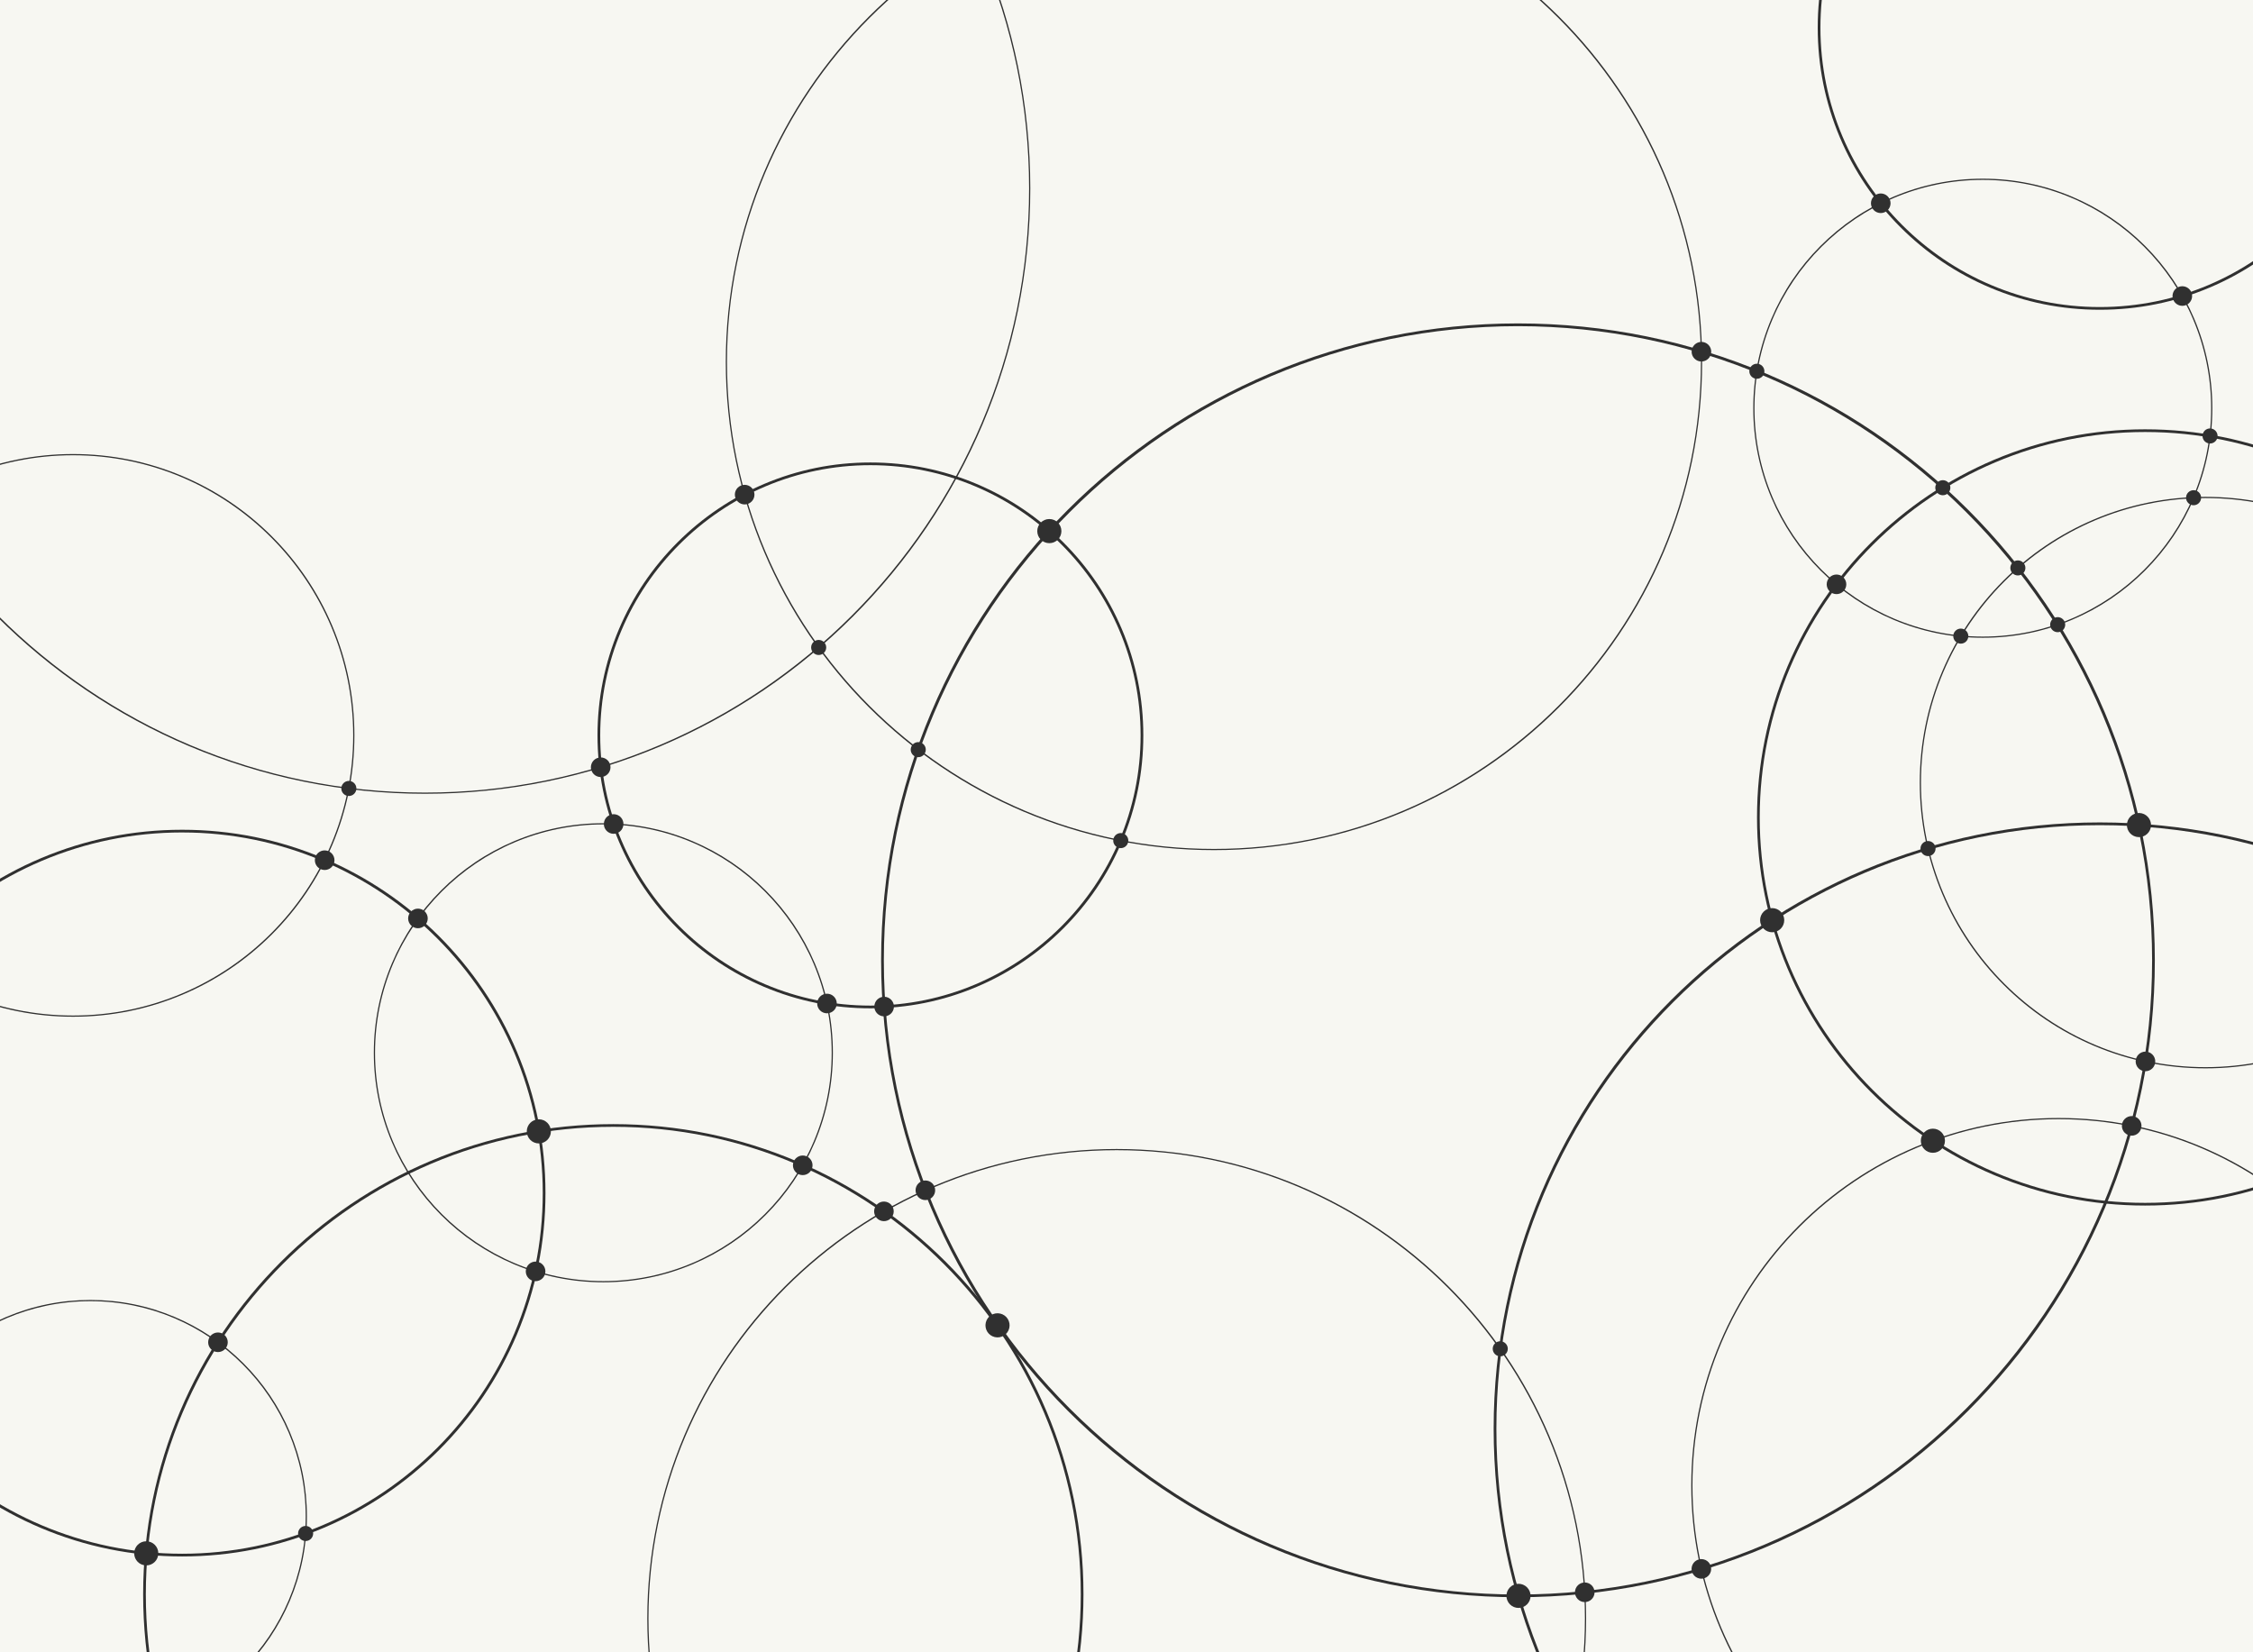
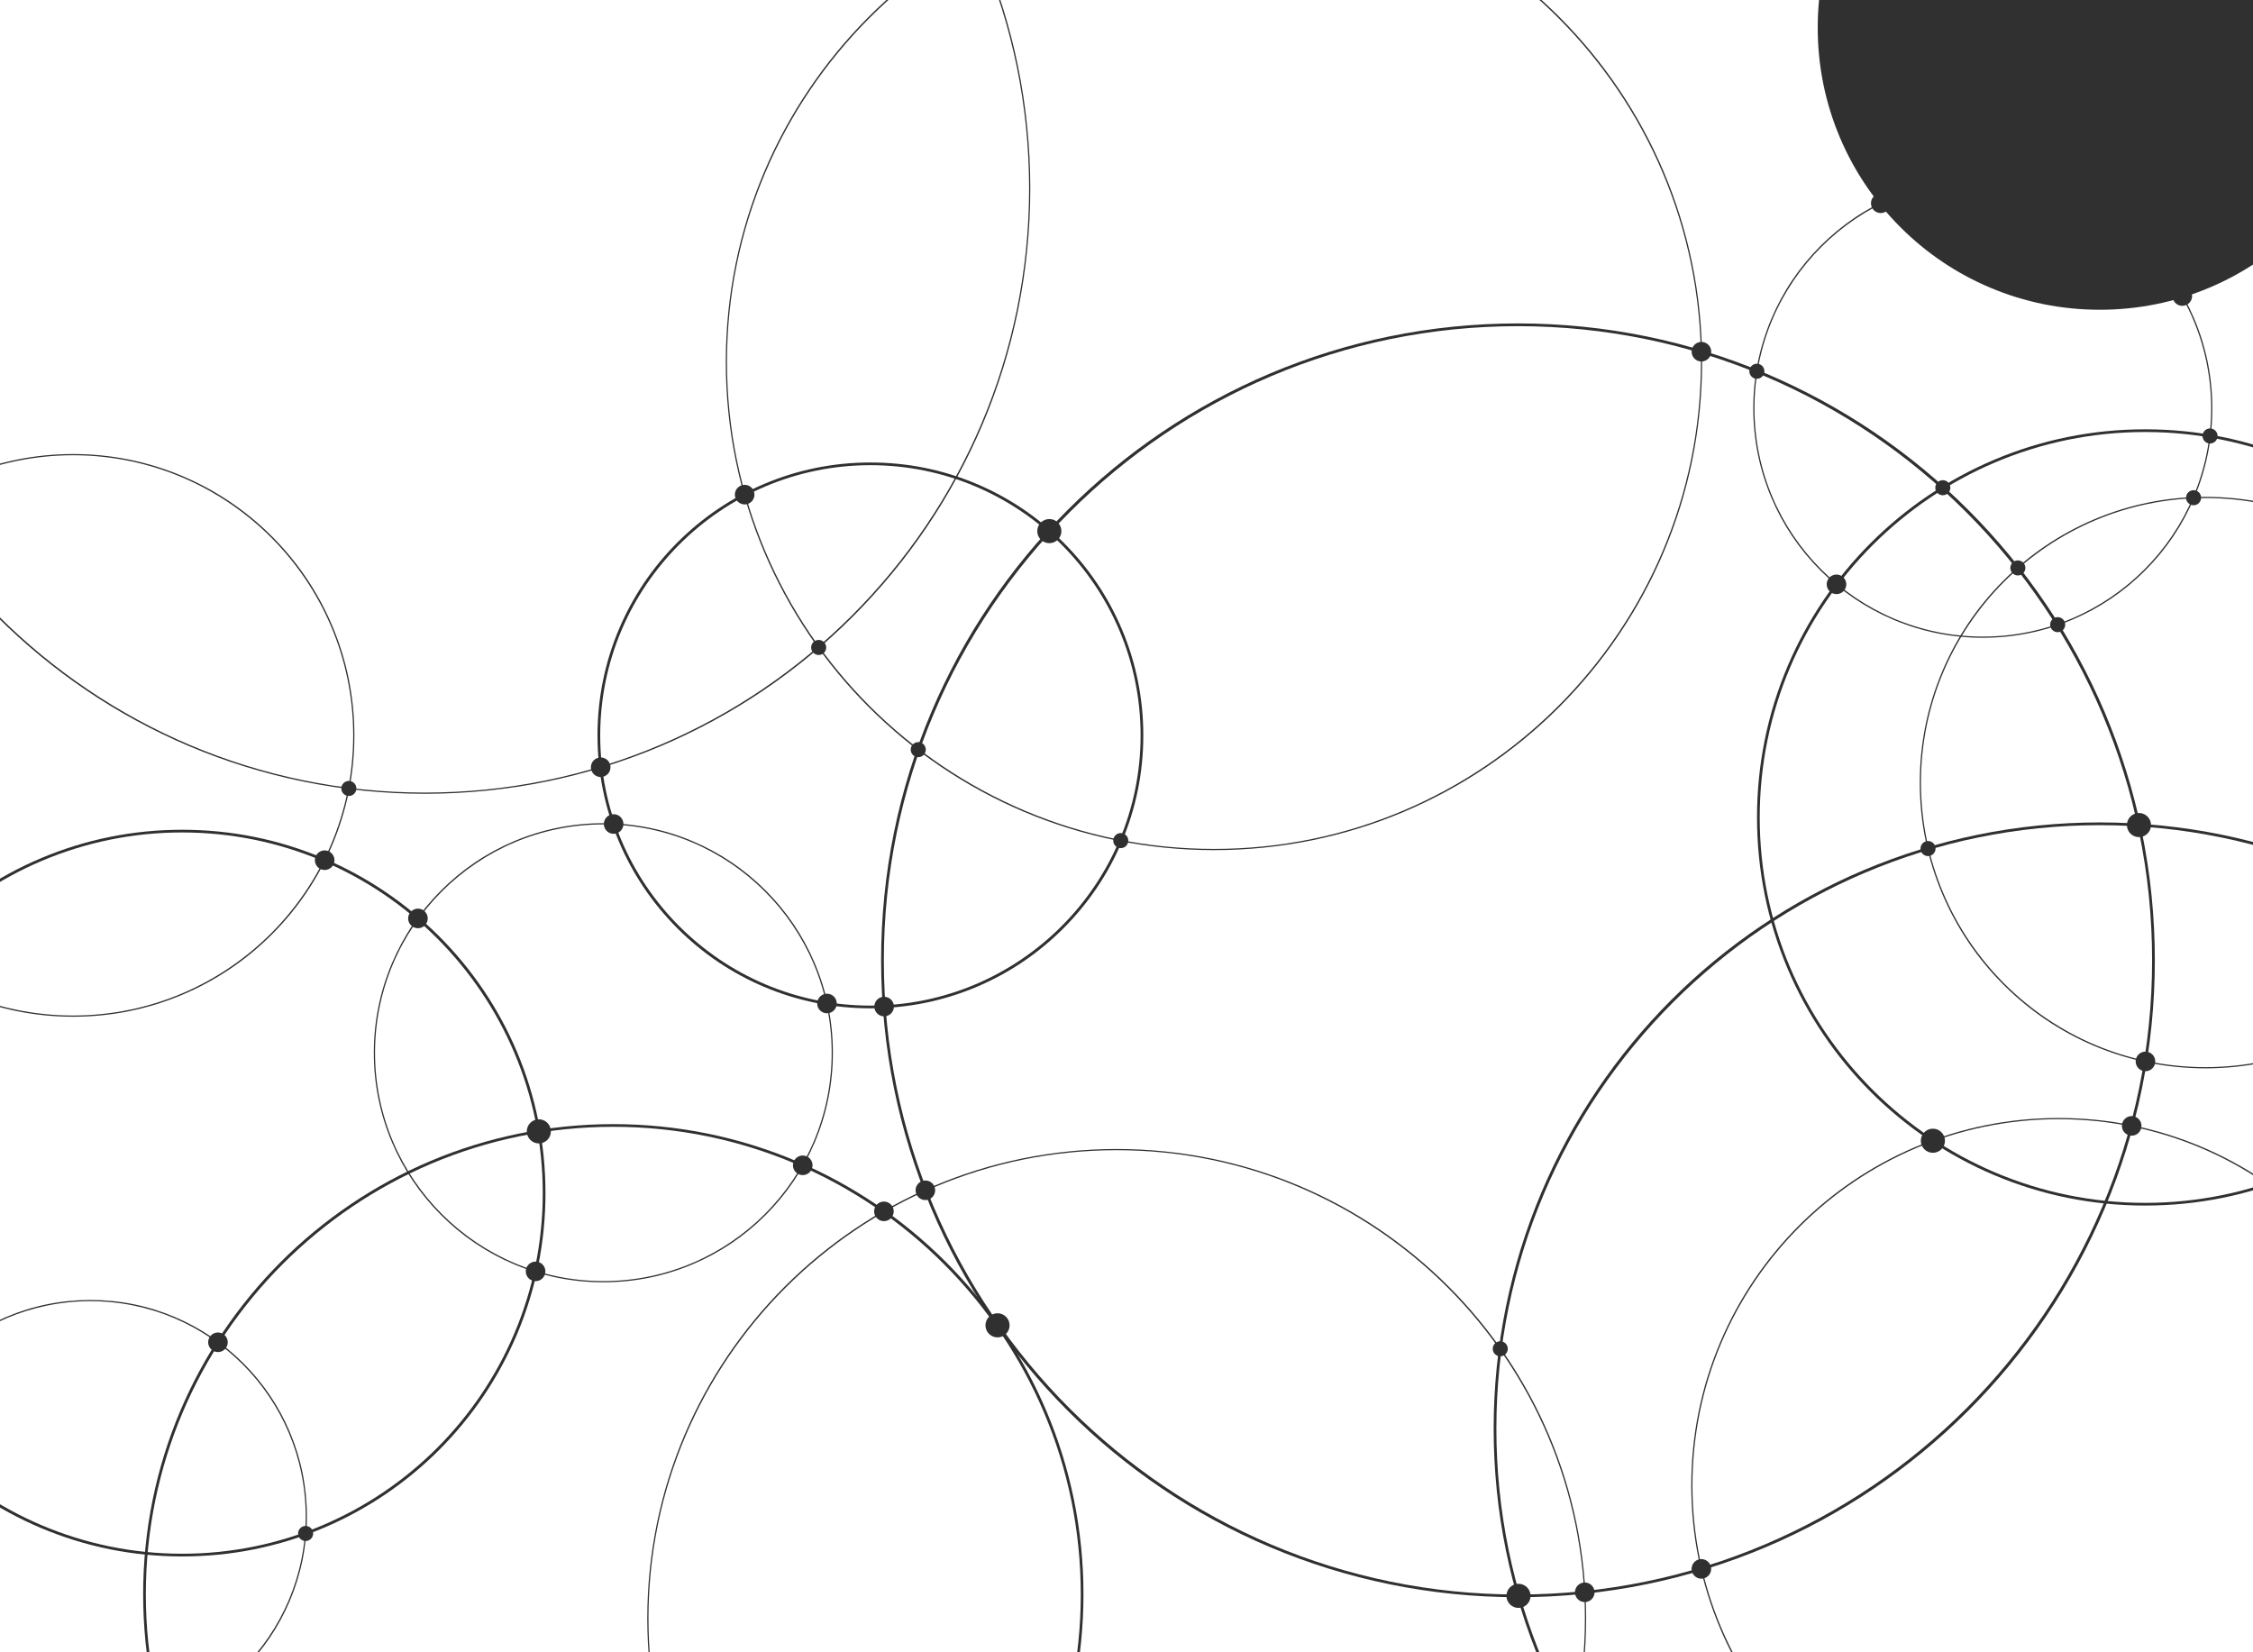
<svg xmlns="http://www.w3.org/2000/svg" id="Layer_265f9be6d1383f" data-name="Layer 2" viewBox="0 0 1800 1320" aria-hidden="true" width="1800px" height="1320px">
  <defs>
    <linearGradient class="cerosgradient" data-cerosgradient="true" id="CerosGradient_idaa344bf75" gradientUnits="userSpaceOnUse" x1="50%" y1="100%" x2="50%" y2="0%">
      <stop offset="0%" stop-color="#d1d1d1" />
      <stop offset="100%" stop-color="#d1d1d1" />
    </linearGradient>
    <linearGradient />
    <style>
      .cls-1-65f9be6d1383f{
        clip-path: url(#clippath65f9be6d1383f);
      }

      .cls-2-65f9be6d1383f{
        fill: none;
      }

      .cls-2-65f9be6d1383f, .cls-3-65f9be6d1383f, .cls-4-65f9be6d1383f{
        stroke-width: 0px;
      }

      .cls-5-65f9be6d1383f{
        clip-path: url(#clippath-165f9be6d1383f);
      }

      .cls-6-65f9be6d1383f{
        clip-path: url(#clippath-265f9be6d1383f);
      }

      .cls-3-65f9be6d1383f{
        fill: #f7f7f2;
      }

      .cls-4-65f9be6d1383f{
        fill: #303030;
      }
    </style>
    <clipPath id="clippath65f9be6d1383f">
      <rect class="cls-2-65f9be6d1383f" width="1800" height="1320" />
    </clipPath>
    <clipPath id="clippath-165f9be6d1383f">
      <rect class="cls-2-65f9be6d1383f" width="1800" height="1320" />
    </clipPath>
    <clipPath id="clippath-265f9be6d1383f">
      <rect class="cls-2-65f9be6d1383f" width="1800" height="1320" />
    </clipPath>
  </defs>
  <g id="Layer_1-265f9be6d1383f" data-name="Layer 1">
-     <rect class="cls-3-65f9be6d1383f" width="1800" height="1320" />
-   </g>
+     </g>
  <g id="Layer_365f9be6d1383f" data-name="Layer 3">
    <g class="cls-1-65f9be6d1383f">
      <path class="cls-4-65f9be6d1383f" d="M969.87,679.16c-26.46,0-52.91-2.67-78.6-7.92-25.04-5.12-49.67-12.77-73.21-22.73-23.11-9.77-45.4-21.87-66.25-35.96-20.65-13.95-40.07-29.98-57.72-47.62-17.65-17.65-33.67-37.07-47.62-57.72-14.09-20.85-26.18-43.14-35.96-66.25-9.96-23.54-17.6-48.17-22.73-73.21-5.26-25.69-7.92-52.14-7.92-78.6s2.67-52.91,7.92-78.6c5.12-25.04,12.77-49.67,22.73-73.21,9.77-23.11,21.87-45.4,35.96-66.25,13.95-20.65,29.98-40.07,47.62-57.72,17.65-17.65,37.07-33.67,57.72-47.62,20.85-14.09,43.14-26.18,66.25-35.96,23.54-9.96,48.17-17.6,73.21-22.73,25.69-5.26,52.14-7.92,78.6-7.92s52.91,2.67,78.6,7.92c25.04,5.12,49.67,12.77,73.21,22.73,23.11,9.77,45.4,21.87,66.25,35.96,20.65,13.95,40.07,29.98,57.72,47.62s33.67,37.07,47.62,57.72c14.09,20.85,26.18,43.14,35.96,66.25,9.96,23.54,17.6,48.17,22.73,73.21,5.26,25.69,7.92,52.14,7.92,78.6s-2.67,52.91-7.92,78.6c-5.12,25.04-12.77,49.67-22.73,73.21-9.77,23.11-21.87,45.4-35.96,66.25-13.95,20.65-29.98,40.07-47.62,57.72s-37.07,33.67-57.72,47.62c-20.85,14.09-43.14,26.18-66.25,35.96-23.54,9.96-48.17,17.6-73.21,22.73-25.69,5.26-52.14,7.92-78.6,7.92ZM969.87-99.92c-214.53,0-389.06,174.53-389.06,389.06s174.53,389.06,389.06,389.06,389.06-174.53,389.06-389.06-174.53-389.06-389.06-389.06Z" />
      <path class="cls-4-65f9be6d1383f" d="M695.4,804.93c-29.35,0-57.83-5.75-84.63-17.09-25.89-10.95-49.14-26.63-69.11-46.6-19.97-19.97-35.65-43.22-46.6-69.11-11.34-26.81-17.09-55.28-17.09-84.63s5.75-57.83,17.09-84.63c10.95-25.89,26.63-49.14,46.6-69.11,19.97-19.97,43.22-35.65,69.11-46.6,26.81-11.34,55.28-17.09,84.63-17.09s57.83,5.75,84.63,17.09c25.89,10.95,49.15,26.63,69.11,46.6,19.97,19.97,35.65,43.22,46.6,69.11,11.34,26.81,17.09,55.28,17.09,84.63s-5.75,57.83-17.09,84.63c-10.95,25.89-26.63,49.15-46.6,69.11-19.97,19.97-43.22,35.65-69.11,46.6-26.81,11.34-55.28,17.09-84.63,17.09ZM695.4,371.02c-119.36,0-216.47,97.11-216.47,216.47s97.11,216.47,216.47,216.47,216.47-97.11,216.47-216.47-97.11-216.47-216.47-216.47Z" />
      <path class="cls-4-65f9be6d1383f" d="M482.04,1024.4c-24.76,0-48.77-4.85-71.38-14.41-21.84-9.24-41.45-22.46-58.29-39.3-16.84-16.84-30.06-36.45-39.3-58.29-9.56-22.61-14.41-46.62-14.41-71.38s4.85-48.77,14.41-71.38c9.24-21.84,22.46-41.45,39.3-58.29,16.84-16.84,36.45-30.06,58.29-39.3,22.61-9.56,46.62-14.41,71.38-14.41s48.77,4.85,71.38,14.41c21.84,9.24,41.45,22.46,58.29,39.3,16.84,16.84,30.06,36.45,39.3,58.29,9.56,22.61,14.41,46.62,14.41,71.38s-4.85,48.77-14.41,71.38c-9.24,21.84-22.46,41.45-39.3,58.29-16.84,16.84-36.45,30.06-58.29,39.3-22.61,9.56-46.62,14.41-71.38,14.41ZM482.04,658.61c-100.58,0-182.42,81.83-182.42,182.42s81.83,182.42,182.42,182.42,182.42-81.83,182.42-182.42-81.83-182.42-182.42-182.42Z" />
      <path class="cls-4-65f9be6d1383f" d="M1584.13,509.51c-24.76,0-48.77-4.85-71.38-14.41-21.84-9.24-41.45-22.46-58.29-39.3-16.84-16.84-30.06-36.45-39.3-58.29-9.56-22.61-14.41-46.62-14.41-71.38s4.85-48.77,14.41-71.38c9.24-21.84,22.46-41.45,39.3-58.29,16.84-16.84,36.45-30.06,58.29-39.3,22.61-9.56,46.62-14.41,71.38-14.41s48.77,4.85,71.38,14.41c21.84,9.24,41.45,22.46,58.29,39.3,16.84,16.84,30.06,36.45,39.3,58.29,9.56,22.61,14.41,46.62,14.41,71.38s-4.85,48.77-14.41,71.38c-9.24,21.84-22.46,41.45-39.3,58.29-16.84,16.84-36.45,30.06-58.29,39.3-22.61,9.56-46.62,14.41-71.38,14.41ZM1584.13,143.72c-100.58,0-182.42,81.83-182.42,182.42s81.83,182.42,182.42,182.42,182.42-81.83,182.42-182.42-81.83-182.42-182.42-182.42Z" />
      <path class="cls-4-65f9be6d1383f" d="M1762.05,853.49c-30.82,0-60.71-6.04-88.86-17.94-27.18-11.5-51.6-27.96-72.56-48.92-20.96-20.96-37.42-45.38-48.92-72.56-11.9-28.14-17.94-58.04-17.94-88.86s6.04-60.71,17.94-88.86c11.5-27.18,27.96-51.6,48.92-72.56,20.96-20.96,45.38-37.42,72.56-48.92,28.14-11.9,58.04-17.94,88.86-17.94s60.71,6.04,88.86,17.94c27.18,11.5,51.6,27.96,72.56,48.92,20.96,20.96,37.42,45.38,48.92,72.56,11.9,28.14,17.94,58.04,17.94,88.86s-6.04,60.71-17.94,88.86c-11.5,27.18-27.96,51.6-48.92,72.56-20.96,20.96-45.38,37.42-72.56,48.92-28.14,11.9-58.04,17.94-88.86,17.94ZM1762.05,397.89c-125.34,0-227.32,101.97-227.32,227.32s101.97,227.32,227.32,227.32,227.32-101.97,227.32-227.32-101.97-227.32-227.32-227.32Z" />
      <path class="cls-4-65f9be6d1383f" d="M1644.74,1480.2c-39.63,0-78.07-7.76-114.26-23.07-17.39-7.36-34.17-16.46-49.86-27.06-15.54-10.5-30.16-22.56-43.44-35.84s-25.34-27.9-35.84-43.44c-10.6-15.69-19.71-32.47-27.06-49.86-15.31-36.19-23.07-74.63-23.07-114.26s7.76-78.07,23.07-114.26c7.36-17.39,16.46-34.17,27.06-49.86,10.5-15.54,22.56-30.16,35.84-43.44s27.9-25.34,43.44-35.84c15.69-10.6,32.47-19.71,49.86-27.06,36.19-15.31,74.63-23.07,114.26-23.07s78.07,7.76,114.26,23.07c17.39,7.36,34.17,16.46,49.86,27.06,15.54,10.5,30.16,22.56,43.44,35.84,13.28,13.28,25.34,27.9,35.84,43.44,10.6,15.69,19.71,32.47,27.06,49.86,15.31,36.19,23.07,74.63,23.07,114.26s-7.76,78.07-23.07,114.26c-7.36,17.39-16.46,34.17-27.06,49.86-10.5,15.54-22.56,30.16-35.84,43.44-13.28,13.28-27.9,25.34-43.44,35.84-15.69,10.6-32.47,19.71-49.86,27.06-36.19,15.31-74.63,23.07-114.26,23.07ZM1644.74,894.1c-161.32,0-292.57,131.25-292.57,292.57s131.25,292.57,292.57,292.57,292.57-131.25,292.57-292.57-131.25-292.57-292.57-292.57Z" />
      <path class="cls-4-65f9be6d1383f" d="M58.38,812.25c-30.34,0-59.78-5.94-87.49-17.66-26.76-11.32-50.8-27.53-71.44-48.17-20.64-20.64-36.85-44.68-48.17-71.44-11.72-27.71-17.66-57.14-17.66-87.49s5.94-59.78,17.66-87.49c11.32-26.76,27.53-50.8,48.17-71.44,20.64-20.64,44.68-36.85,71.44-48.17,27.71-11.72,57.14-17.66,87.49-17.66s59.78,5.94,87.49,17.66c26.76,11.32,50.8,27.53,71.44,48.17,20.64,20.64,36.85,44.68,48.17,71.44,11.72,27.71,17.66,57.14,17.66,87.49s-5.94,59.78-17.66,87.49c-11.32,26.76-27.53,50.8-48.17,71.44-20.64,20.64-44.68,36.85-71.44,48.17-27.71,11.72-57.14,17.66-87.49,17.66ZM58.38,363.69c-123.4,0-223.8,100.4-223.8,223.8s100.4,223.8,223.8,223.8,223.8-100.4,223.8-223.8-100.4-223.8-223.8-223.8Z" />
      <path class="cls-4-65f9be6d1383f" d="M72.27,1384.38c-23.34,0-45.99-4.57-67.31-13.59-20.59-8.71-39.08-21.18-54.97-37.06-15.88-15.88-28.35-34.37-37.06-54.97-9.02-21.32-13.59-43.97-13.59-67.31s4.57-45.99,13.59-67.31c8.71-20.59,21.18-39.08,37.06-54.97,15.88-15.88,34.37-28.35,54.97-37.06,21.32-9.02,43.97-13.59,67.31-13.59s45.99,4.57,67.31,13.59c20.59,8.71,39.08,21.18,54.97,37.06,15.88,15.88,28.35,34.37,37.06,54.97,9.02,21.32,13.59,43.97,13.59,67.31s-4.57,45.99-13.59,67.31c-8.71,20.59-21.18,39.08-37.06,54.97s-34.37,28.35-54.97,37.06c-21.32,9.02-43.97,13.59-67.31,13.59ZM72.27,1039.49c-94.82,0-171.96,77.14-171.96,171.96s77.14,171.96,171.96,171.96,171.96-77.14,171.96-171.96-77.14-171.96-171.96-171.96Z" />
      <path class="cls-4-65f9be6d1383f" d="M892.17,1667.99c-25.45,0-50.88-2.56-75.58-7.62-24.08-4.93-47.77-12.28-70.4-21.85-22.22-9.4-43.66-21.03-63.71-34.58-19.86-13.42-38.53-28.82-55.5-45.8-16.97-16.97-32.38-35.65-45.8-55.5-13.55-20.05-25.18-41.48-34.58-63.71-9.57-22.63-16.93-46.32-21.85-70.4-5.06-24.71-7.62-50.14-7.62-75.58s2.56-50.88,7.62-75.58c4.93-24.08,12.28-47.77,21.85-70.4,9.4-22.22,21.03-43.66,34.58-63.71,13.42-19.86,28.82-38.53,45.8-55.5,16.97-16.97,35.65-32.38,55.5-45.8,20.05-13.55,41.48-25.18,63.71-34.58,22.63-9.57,46.32-16.93,70.4-21.85,24.71-5.06,50.14-7.62,75.58-7.62s50.88,2.56,75.58,7.62c24.08,4.93,47.77,12.28,70.4,21.85,22.22,9.4,43.66,21.03,63.71,34.58,19.86,13.42,38.53,28.82,55.5,45.8,16.97,16.97,32.38,35.65,45.8,55.5,13.55,20.05,25.18,41.48,34.58,63.71,9.57,22.63,16.93,46.32,21.85,70.4,5.06,24.71,7.62,50.14,7.62,75.58s-2.56,50.88-7.62,75.58c-4.93,24.08-12.28,47.77-21.85,70.4-9.4,22.22-21.03,43.66-34.58,63.71-13.42,19.86-28.82,38.53-45.8,55.5-16.97,16.97-35.65,32.38-55.5,45.8-20.05,13.55-41.48,25.18-63.71,34.58-22.63,9.57-46.32,16.93-70.4,21.85-24.71,5.06-50.14,7.62-75.58,7.62ZM892.17,918.87c-206.27,0-374.08,167.81-374.08,374.08s167.81,374.08,374.08,374.08,374.08-167.81,374.08-374.08-167.81-374.08-374.08-374.08Z" />
      <path class="cls-4-65f9be6d1383f" d="M339.49,634.14c-32.81,0-65.61-3.31-97.47-9.83-31.05-6.35-61.6-15.84-90.79-28.18-28.66-12.12-56.3-27.12-82.15-44.59-25.61-17.3-49.69-37.17-71.58-59.06-21.89-21.89-41.76-45.97-59.06-71.58-17.47-25.86-32.47-53.5-44.59-82.16-12.35-29.19-21.83-59.73-28.18-90.79-6.52-31.86-9.83-64.66-9.83-97.47s3.31-65.61,9.83-97.47c6.35-31.05,15.84-61.6,28.18-90.79,12.12-28.66,27.12-56.3,44.59-82.15,17.3-25.61,37.17-49.69,59.06-71.58,21.89-21.89,45.97-41.76,71.58-59.06,25.86-17.47,53.5-32.47,82.15-44.59,29.19-12.35,59.73-21.83,90.79-28.18,31.86-6.52,64.66-9.83,97.47-9.83s65.61,3.31,97.47,9.83c31.05,6.35,61.6,15.84,90.79,28.18,28.66,12.12,56.3,27.12,82.15,44.59,25.61,17.3,49.69,37.17,71.58,59.06,21.89,21.89,41.76,45.97,59.06,71.58,17.47,25.86,32.47,53.5,44.59,82.15,12.35,29.19,21.83,59.73,28.18,90.79,6.52,31.86,9.83,64.66,9.83,97.47s-3.31,65.61-9.83,97.47c-6.35,31.05-15.84,61.6-28.18,90.79-12.12,28.66-27.12,56.3-44.59,82.16-17.3,25.61-37.17,49.69-59.06,71.58-21.89,21.89-45.97,41.76-71.58,59.06-25.86,17.47-53.5,32.47-82.15,44.59-29.19,12.35-59.73,21.83-90.79,28.18-31.86,6.52-64.66,9.83-97.47,9.83ZM339.49-332.2c-266.16,0-482.69,216.53-482.69,482.69s216.53,482.69,482.69,482.69,482.69-216.53,482.69-482.69-216.53-482.69-482.69-482.69Z" />
    </g>
  </g>
  <g id="Layer_465f9be6d1383f" data-name="Layer 4">
    <g class="cls-5-65f9be6d1383f">
      <circle class="cls-4-65f9be6d1383f" cx="278.71" cy="629.89" r="6.02" />
      <circle class="cls-4-65f9be6d1383f" cx="654.07" cy="517.25" r="6.02" />
      <circle class="cls-4-65f9be6d1383f" cx="1752.53" cy="397.62" r="6.02" />
      <circle class="cls-4-65f9be6d1383f" cx="1765.68" cy="348.29" r="6.02" />
-       <circle class="cls-4-65f9be6d1383f" cx="1566.55" cy="508.19" r="6.02" />
      <circle class="cls-4-65f9be6d1383f" cx="427.91" cy="1015.74" r="7.83" transform="translate(-658.97 1198.83) rotate(-76.72)" />
      <circle class="cls-4-65f9be6d1383f" cx="174.14" cy="1072.32" r="7.83" />
      <circle class="cls-4-65f9be6d1383f" cx="259.4" cy="687.23" r="7.83" transform="translate(-469.05 781.8) rotate(-76.72)" />
      <circle class="cls-4-65f9be6d1383f" cx="333.91" cy="733.73" r="7.83" transform="translate(-255.37 183.63) rotate(-22.5)" />
      <circle class="cls-4-65f9be6d1383f" cx="490.28" cy="658.32" r="7.83" transform="translate(-263.07 984.23) rotate(-76.72)" />
      <circle class="cls-4-65f9be6d1383f" cx="479.92" cy="612.94" r="7.83" transform="translate(-198.03 230.31) rotate(-22.5)" />
      <circle class="cls-4-65f9be6d1383f" cx="594.94" cy="395.16" r="7.83" transform="translate(-105.94 257.75) rotate(-22.5)" />
      <circle class="cls-4-65f9be6d1383f" cx="1359.33" cy="280.97" r="7.83" transform="translate(199.46 1043.48) rotate(-45)" />
      <circle class="cls-4-65f9be6d1383f" cx="1502.6" cy="162.38" r="7.83" transform="translate(325.28 1110.06) rotate(-45)" />
      <circle class="cls-4-65f9be6d1383f" cx="1743.6" cy="236.53" r="7.83" transform="translate(1112.8 1879.14) rotate(-76.72)" />
      <circle class="cls-4-65f9be6d1383f" cx="1467.24" cy="466.81" r="7.83" transform="translate(99.66 1174.22) rotate(-45)" />
      <circle class="cls-4-65f9be6d1383f" cx="739.31" cy="950.9" r="7.83" transform="translate(-455.85 801.28) rotate(-45)" />
      <circle class="cls-4-65f9be6d1383f" cx="706.21" cy="967.79" r="7.83" transform="translate(-397.94 1432.75) rotate(-76.72)" />
      <circle class="cls-4-65f9be6d1383f" cx="1359.33" cy="1253.44" r="7.83" transform="translate(-172.89 2288.42) rotate(-76.72)" />
      <circle class="cls-4-65f9be6d1383f" cx="1266.16" cy="1272.13" r="7.83" transform="translate(-262.84 2212.14) rotate(-76.72)" />
      <circle class="cls-4-65f9be6d1383f" cx="1703.08" cy="899.44" r="7.83" transform="translate(-137.18 1467.7) rotate(-45)" />
      <circle class="cls-4-65f9be6d1383f" cx="1714.08" cy="847.95" r="7.83" transform="translate(-194.02 720.5) rotate(-22.5)" />
      <circle class="cls-4-65f9be6d1383f" cx="641.34" cy="930.95" r="7.83" transform="translate(-470.44 726.16) rotate(-45)" />
      <circle class="cls-4-65f9be6d1383f" cx="660.7" cy="801.68" r="7.83" />
      <circle class="cls-4-65f9be6d1383f" cx="706.38" cy="804.17" r="7.83" transform="translate(-238.57 1306.89) rotate(-76.72)" />
      <circle class="cls-4-65f9be6d1383f" cx="430.5" cy="903.83" r="9.64" />
-       <circle class="cls-4-65f9be6d1383f" cx="116.85" cy="1240.94" r="9.64" />
      <circle class="cls-4-65f9be6d1383f" cx="796.99" cy="1058.84" r="9.64" transform="translate(-416.64 1591.24) rotate(-76.72)" />
      <circle class="cls-4-65f9be6d1383f" cx="1544.26" cy="911.32" r="9.64" />
      <circle class="cls-4-65f9be6d1383f" cx="1213.18" cy="1274.91" r="9.64" transform="translate(-546.16 1231.26) rotate(-45)" />
      <circle class="cls-4-65f9be6d1383f" cx="838.35" cy="424.29" r="9.64" />
      <circle class="cls-4-65f9be6d1383f" cx="733.62" cy="598.88" r="6.02" />
      <circle class="cls-4-65f9be6d1383f" cx="895.42" cy="671.54" r="6.02" />
      <path class="cls-4-65f9be6d1383f" d="M1409.64,296.59c0,3.33-2.7,6.02-6.02,6.02s-6.02-2.7-6.02-6.02,2.7-6.02,6.02-6.02,6.02,2.7,6.02,6.02Z" />
      <path class="cls-4-65f9be6d1383f" d="M1649.97,499.03c0,3.33-2.7,6.02-6.02,6.02s-6.02-2.7-6.02-6.02,2.7-6.02,6.02-6.02,6.02,2.7,6.02,6.02Z" />
      <path class="cls-4-65f9be6d1383f" d="M1618.16,453.7c0,3.33-2.7,6.02-6.02,6.02s-6.02-2.7-6.02-6.02,2.7-6.02,6.02-6.02,6.02,2.7,6.02,6.02Z" />
      <circle class="cls-4-65f9be6d1383f" cx="1552.19" cy="389.63" r="6.02" />
      <circle class="cls-4-65f9be6d1383f" cx="1708.96" cy="659.17" r="9.64" transform="translate(674.79 2170.97) rotate(-76.72)" />
-       <circle class="cls-4-65f9be6d1383f" cx="1415.85" cy="735.13" r="9.64" transform="translate(-105.12 1216.47) rotate(-45)" />
      <circle class="cls-4-65f9be6d1383f" cx="1540.37" cy="677.9" r="6.02" />
      <circle class="cls-4-65f9be6d1383f" cx="1198.61" cy="1077.52" r="6.02" />
      <circle class="cls-4-65f9be6d1383f" cx="244.17" cy="1225.08" r="6.02" />
    </g>
  </g>
  <g id="Layer_2-265f9be6d1383f" data-name="Layer 2">
    <g class="cls-6-65f9be6d1383f">
      <path class="cls-4-65f9be6d1383f" d="M1212.76,1275.99c-34.52,0-69.02-3.48-102.54-10.34-32.67-6.68-64.8-16.66-95.51-29.65-30.15-12.75-59.23-28.53-86.43-46.91-26.94-18.2-52.28-39.1-75.3-62.13-23.02-23.02-43.93-48.36-62.13-75.3-18.38-27.2-34.16-56.28-46.91-86.43-12.99-30.71-22.96-62.84-29.65-95.51-6.86-33.52-10.34-68.02-10.34-102.54s3.48-69.02,10.34-102.54c6.68-32.67,16.66-64.8,29.65-95.51,12.75-30.15,28.53-59.23,46.91-86.43,18.2-26.94,39.1-52.28,62.13-75.3,23.02-23.02,48.36-43.93,75.3-62.13,27.2-18.38,56.28-34.16,86.43-46.91,30.71-12.99,62.84-22.96,95.51-29.65,33.52-6.86,68.02-10.34,102.54-10.34s69.02,3.48,102.54,10.34c32.67,6.68,64.8,16.66,95.51,29.65,30.15,12.75,59.23,28.53,86.43,46.91,26.94,18.2,52.28,39.1,75.3,62.13,23.02,23.02,43.93,48.36,62.13,75.3,18.38,27.2,34.16,56.28,46.91,86.43,12.99,30.71,22.96,62.84,29.65,95.51,6.86,33.52,10.34,68.02,10.34,102.54s-3.48,69.02-10.34,102.54c-6.68,32.67-16.66,64.8-29.65,95.51-12.75,30.15-28.53,59.23-46.91,86.43-18.2,26.94-39.1,52.28-62.13,75.3-23.02,23.02-48.36,43.93-75.3,62.13-27.2,18.38-56.28,34.16-86.43,46.91-30.71,12.99-62.84,22.96-95.51,29.65-33.52,6.86-68.02,10.34-102.54,10.34ZM1212.76,260.57c-279.36,0-506.63,227.27-506.63,506.63s227.27,506.63,506.63,506.63,506.63-227.27,506.63-506.63-227.27-506.63-506.63-506.63Z" />
      <path class="cls-4-65f9be6d1383f" d="M695.4,805.53c-29.43,0-57.99-5.76-84.87-17.13-25.96-10.98-49.28-26.7-69.3-46.73-20.02-20.02-35.74-43.34-46.73-69.3-11.37-26.88-17.13-55.43-17.13-84.87s5.76-57.99,17.13-84.87c10.98-25.96,26.7-49.28,46.73-69.3,20.02-20.02,43.34-35.74,69.3-46.73,26.88-11.37,55.43-17.13,84.87-17.13s57.99,5.76,84.87,17.13c25.96,10.98,49.28,26.7,69.3,46.73,20.02,20.02,35.74,43.34,46.73,69.3,11.37,26.88,17.13,55.43,17.13,84.87s-5.76,57.99-17.13,84.87c-10.98,25.96-26.7,49.28-46.73,69.3-20.02,20.02-43.34,35.74-69.3,46.73-26.88,11.37-55.43,17.13-84.87,17.13ZM695.4,371.62c-119.03,0-215.87,96.84-215.87,215.87s96.84,215.87,215.87,215.87,215.87-96.84,215.87-215.87-96.84-215.87-215.87-215.87Z" />
      <path class="cls-4-65f9be6d1383f" d="M1713.81,963.1c-41.86,0-82.47-8.2-120.69-24.37-18.37-7.77-36.09-17.39-52.67-28.59-16.42-11.09-31.86-23.83-45.89-37.86-14.03-14.03-26.77-29.47-37.86-45.89-11.2-16.58-20.82-34.3-28.59-52.67-16.17-38.23-24.37-78.83-24.37-120.69s8.2-82.47,24.37-120.69c7.77-18.37,17.39-36.09,28.59-52.67,11.09-16.42,23.83-31.86,37.86-45.89,14.03-14.03,29.47-26.77,45.89-37.86,16.58-11.2,34.3-20.82,52.67-28.59,38.23-16.17,78.83-24.37,120.69-24.37s82.47,8.2,120.69,24.37c18.37,7.77,36.09,17.39,52.67,28.59,16.42,11.09,31.86,23.83,45.89,37.86,14.03,14.03,26.77,29.47,37.86,45.89,11.2,16.58,20.82,34.3,28.59,52.67,16.17,38.23,24.37,78.83,24.37,120.69s-8.2,82.46-24.37,120.69c-7.77,18.37-17.39,36.09-28.59,52.67-11.09,16.42-23.83,31.86-37.86,45.89s-29.47,26.77-45.89,37.86c-16.58,11.2-34.3,20.82-52.67,28.59-38.23,16.17-78.83,24.37-120.69,24.37ZM1713.81,345.13c-169.78,0-307.91,138.13-307.91,307.91s138.13,307.91,307.91,307.91,307.91-138.13,307.91-307.91-138.13-307.91-307.91-307.91Z" />
-       <path class="cls-4-65f9be6d1383f" d="M1677.6,247.46c-30.42,0-59.94-5.96-87.72-17.71-26.84-11.35-50.94-27.6-71.63-48.3-20.7-20.7-36.95-44.8-48.3-71.63-11.75-27.78-17.71-57.3-17.71-87.72s5.96-59.94,17.71-87.72c11.35-26.84,27.6-50.94,48.3-71.63,20.7-20.7,44.8-36.95,71.63-48.3,27.78-11.75,57.3-17.71,87.72-17.71s59.94,5.96,87.72,17.71c26.84,11.35,50.94,27.6,71.63,48.3,20.7,20.7,36.95,44.8,48.3,71.63,11.75,27.78,17.71,57.3,17.71,87.72s-5.96,59.94-17.71,87.72c-11.35,26.84-27.6,50.94-48.3,71.63-20.7,20.7-44.8,36.95-71.63,48.3-27.78,11.75-57.3,17.71-87.72,17.71ZM1677.6-201.1c-123.07,0-223.2,100.13-223.2,223.2s100.13,223.2,223.2,223.2,223.2-100.13,223.2-223.2-100.13-223.2-223.2-223.2Z" />
+       <path class="cls-4-65f9be6d1383f" d="M1677.6,247.46c-30.42,0-59.94-5.96-87.72-17.71-26.84-11.35-50.94-27.6-71.63-48.3-20.7-20.7-36.95-44.8-48.3-71.63-11.75-27.78-17.71-57.3-17.71-87.72s5.96-59.94,17.71-87.72c11.35-26.84,27.6-50.94,48.3-71.63,20.7-20.7,44.8-36.95,71.63-48.3,27.78-11.75,57.3-17.71,87.72-17.71s59.94,5.96,87.72,17.71c26.84,11.35,50.94,27.6,71.63,48.3,20.7,20.7,36.95,44.8,48.3,71.63,11.75,27.78,17.71,57.3,17.71,87.72s-5.96,59.94-17.71,87.72c-11.35,26.84-27.6,50.94-48.3,71.63-20.7,20.7-44.8,36.95-71.63,48.3-27.78,11.75-57.3,17.71-87.72,17.71ZM1677.6-201.1s100.13,223.2,223.2,223.2,223.2-100.13,223.2-223.2-100.13-223.2-223.2-223.2Z" />
      <path class="cls-4-65f9be6d1383f" d="M145.52,1243.42c-39.19,0-77.2-7.68-112.99-22.81-17.2-7.28-33.79-16.28-49.31-26.76-15.37-10.38-29.82-22.31-42.96-35.44-13.14-13.14-25.06-27.59-35.44-42.96-10.48-15.52-19.49-32.11-26.76-49.31-15.14-35.79-22.81-73.8-22.81-112.99s7.68-77.2,22.81-112.99c7.28-17.2,16.28-33.79,26.76-49.31,10.38-15.37,22.31-29.82,35.44-42.96,13.14-13.14,27.59-25.06,42.96-35.44,15.52-10.48,32.11-19.49,49.31-26.76,35.79-15.14,73.8-22.81,112.99-22.81s77.2,7.68,112.99,22.81c17.2,7.27,33.79,16.28,49.31,26.76,15.37,10.38,29.82,22.31,42.96,35.44,13.14,13.14,25.06,27.59,35.44,42.96,10.48,15.52,19.49,32.11,26.76,49.31,15.14,35.79,22.81,73.8,22.81,112.99s-7.67,77.2-22.81,112.99c-7.28,17.2-16.28,33.79-26.76,49.31-10.38,15.37-22.31,29.82-35.44,42.96-13.14,13.14-27.59,25.06-42.96,35.44-15.52,10.48-32.11,19.49-49.31,26.76-35.79,15.14-73.8,22.81-112.99,22.81ZM145.52,665.03c-158.87,0-288.11,129.25-288.11,288.11S-13.35,1241.26,145.52,1241.26s288.11-129.25,288.11-288.11-129.25-288.11-288.11-288.11Z" />
      <path class="cls-4-65f9be6d1383f" d="M489.99,1649.31c-25.49,0-50.96-2.57-75.7-7.63-24.12-4.94-47.84-12.3-70.51-21.89-22.26-9.41-43.73-21.07-63.81-34.63-19.89-13.44-38.59-28.87-55.59-45.87-17-17-32.43-35.7-45.87-55.59-13.57-20.08-25.22-41.55-34.63-63.81-9.59-22.67-16.95-46.39-21.89-70.51-5.06-24.75-7.63-50.22-7.63-75.7s2.57-50.96,7.63-75.7c4.94-24.12,12.3-47.84,21.89-70.51,9.41-22.26,21.07-43.73,34.63-63.81,13.44-19.89,28.87-38.59,45.87-55.59s35.7-32.43,55.59-45.87c20.08-13.57,41.55-25.22,63.81-34.63,22.67-9.59,46.39-16.95,70.51-21.89,24.75-5.06,50.22-7.63,75.7-7.63s50.96,2.57,75.7,7.63c24.12,4.94,47.84,12.3,70.51,21.89,22.26,9.41,43.73,21.07,63.81,34.63,19.89,13.44,38.59,28.87,55.59,45.87,17,17,32.43,35.7,45.87,55.59,13.57,20.08,25.22,41.55,34.63,63.81,9.59,22.67,16.95,46.39,21.89,70.51,5.06,24.75,7.63,50.22,7.63,75.7s-2.57,50.96-7.63,75.7c-4.94,24.12-12.3,47.84-21.89,70.51-9.41,22.26-21.07,43.73-34.63,63.81-13.44,19.89-28.87,38.6-45.87,55.59-17,17-35.7,32.43-55.59,45.87-20.08,13.57-41.55,25.22-63.81,34.63-22.67,9.59-46.39,16.95-70.51,21.89-24.75,5.06-50.22,7.63-75.7,7.63ZM489.99,900.19c-205.94,0-373.48,167.54-373.48,373.48s167.54,373.48,373.48,373.48,373.48-167.54,373.48-373.48-167.54-373.48-373.48-373.48Z" />
      <path class="cls-4-65f9be6d1383f" d="M1677.6,1625.55c-32.85,0-65.69-3.31-97.59-9.84-31.09-6.36-61.68-15.86-90.9-28.22-28.69-12.14-56.37-27.16-82.26-44.65-25.64-17.32-49.75-37.22-71.67-59.13-21.91-21.91-41.81-46.03-59.13-71.67-17.49-25.89-32.51-53.56-44.65-82.26-12.36-29.22-21.85-59.81-28.22-90.9-6.53-31.9-9.84-64.74-9.84-97.59s3.31-65.69,9.84-97.59c6.36-31.09,15.86-61.68,28.22-90.9,12.14-28.69,27.16-56.37,44.65-82.26,17.32-25.64,37.22-49.75,59.13-71.67,21.91-21.91,46.03-41.81,71.67-59.13,25.89-17.49,53.56-32.51,82.26-44.65,29.22-12.36,59.81-21.85,90.9-28.22,31.9-6.53,64.74-9.84,97.59-9.84s65.69,3.31,97.59,9.84c31.09,6.36,61.68,15.86,90.9,28.22,28.69,12.14,56.37,27.16,82.26,44.65,25.64,17.32,49.75,37.22,71.67,59.13,21.91,21.91,41.81,46.03,59.13,71.67,17.49,25.89,32.51,53.56,44.65,82.26,12.36,29.22,21.85,59.81,28.22,90.9,6.53,31.9,9.84,64.74,9.84,97.59s-3.31,65.69-9.84,97.59c-6.36,31.09-15.86,61.68-28.22,90.9-12.14,28.69-27.16,56.37-44.65,82.26-17.32,25.64-37.22,49.75-59.13,71.67-21.91,21.91-46.03,41.81-71.67,59.13-25.89,17.49-53.56,32.51-82.26,44.65-29.22,12.36-59.81,21.85-90.9,28.22-31.9,6.53-64.74,9.84-97.59,9.84ZM1677.6,659.21c-265.82,0-482.09,216.26-482.09,482.09s216.26,482.09,482.09,482.09,482.09-216.26,482.09-482.09-216.26-482.09-482.09-482.09Z" />
    </g>
  </g>
</svg>